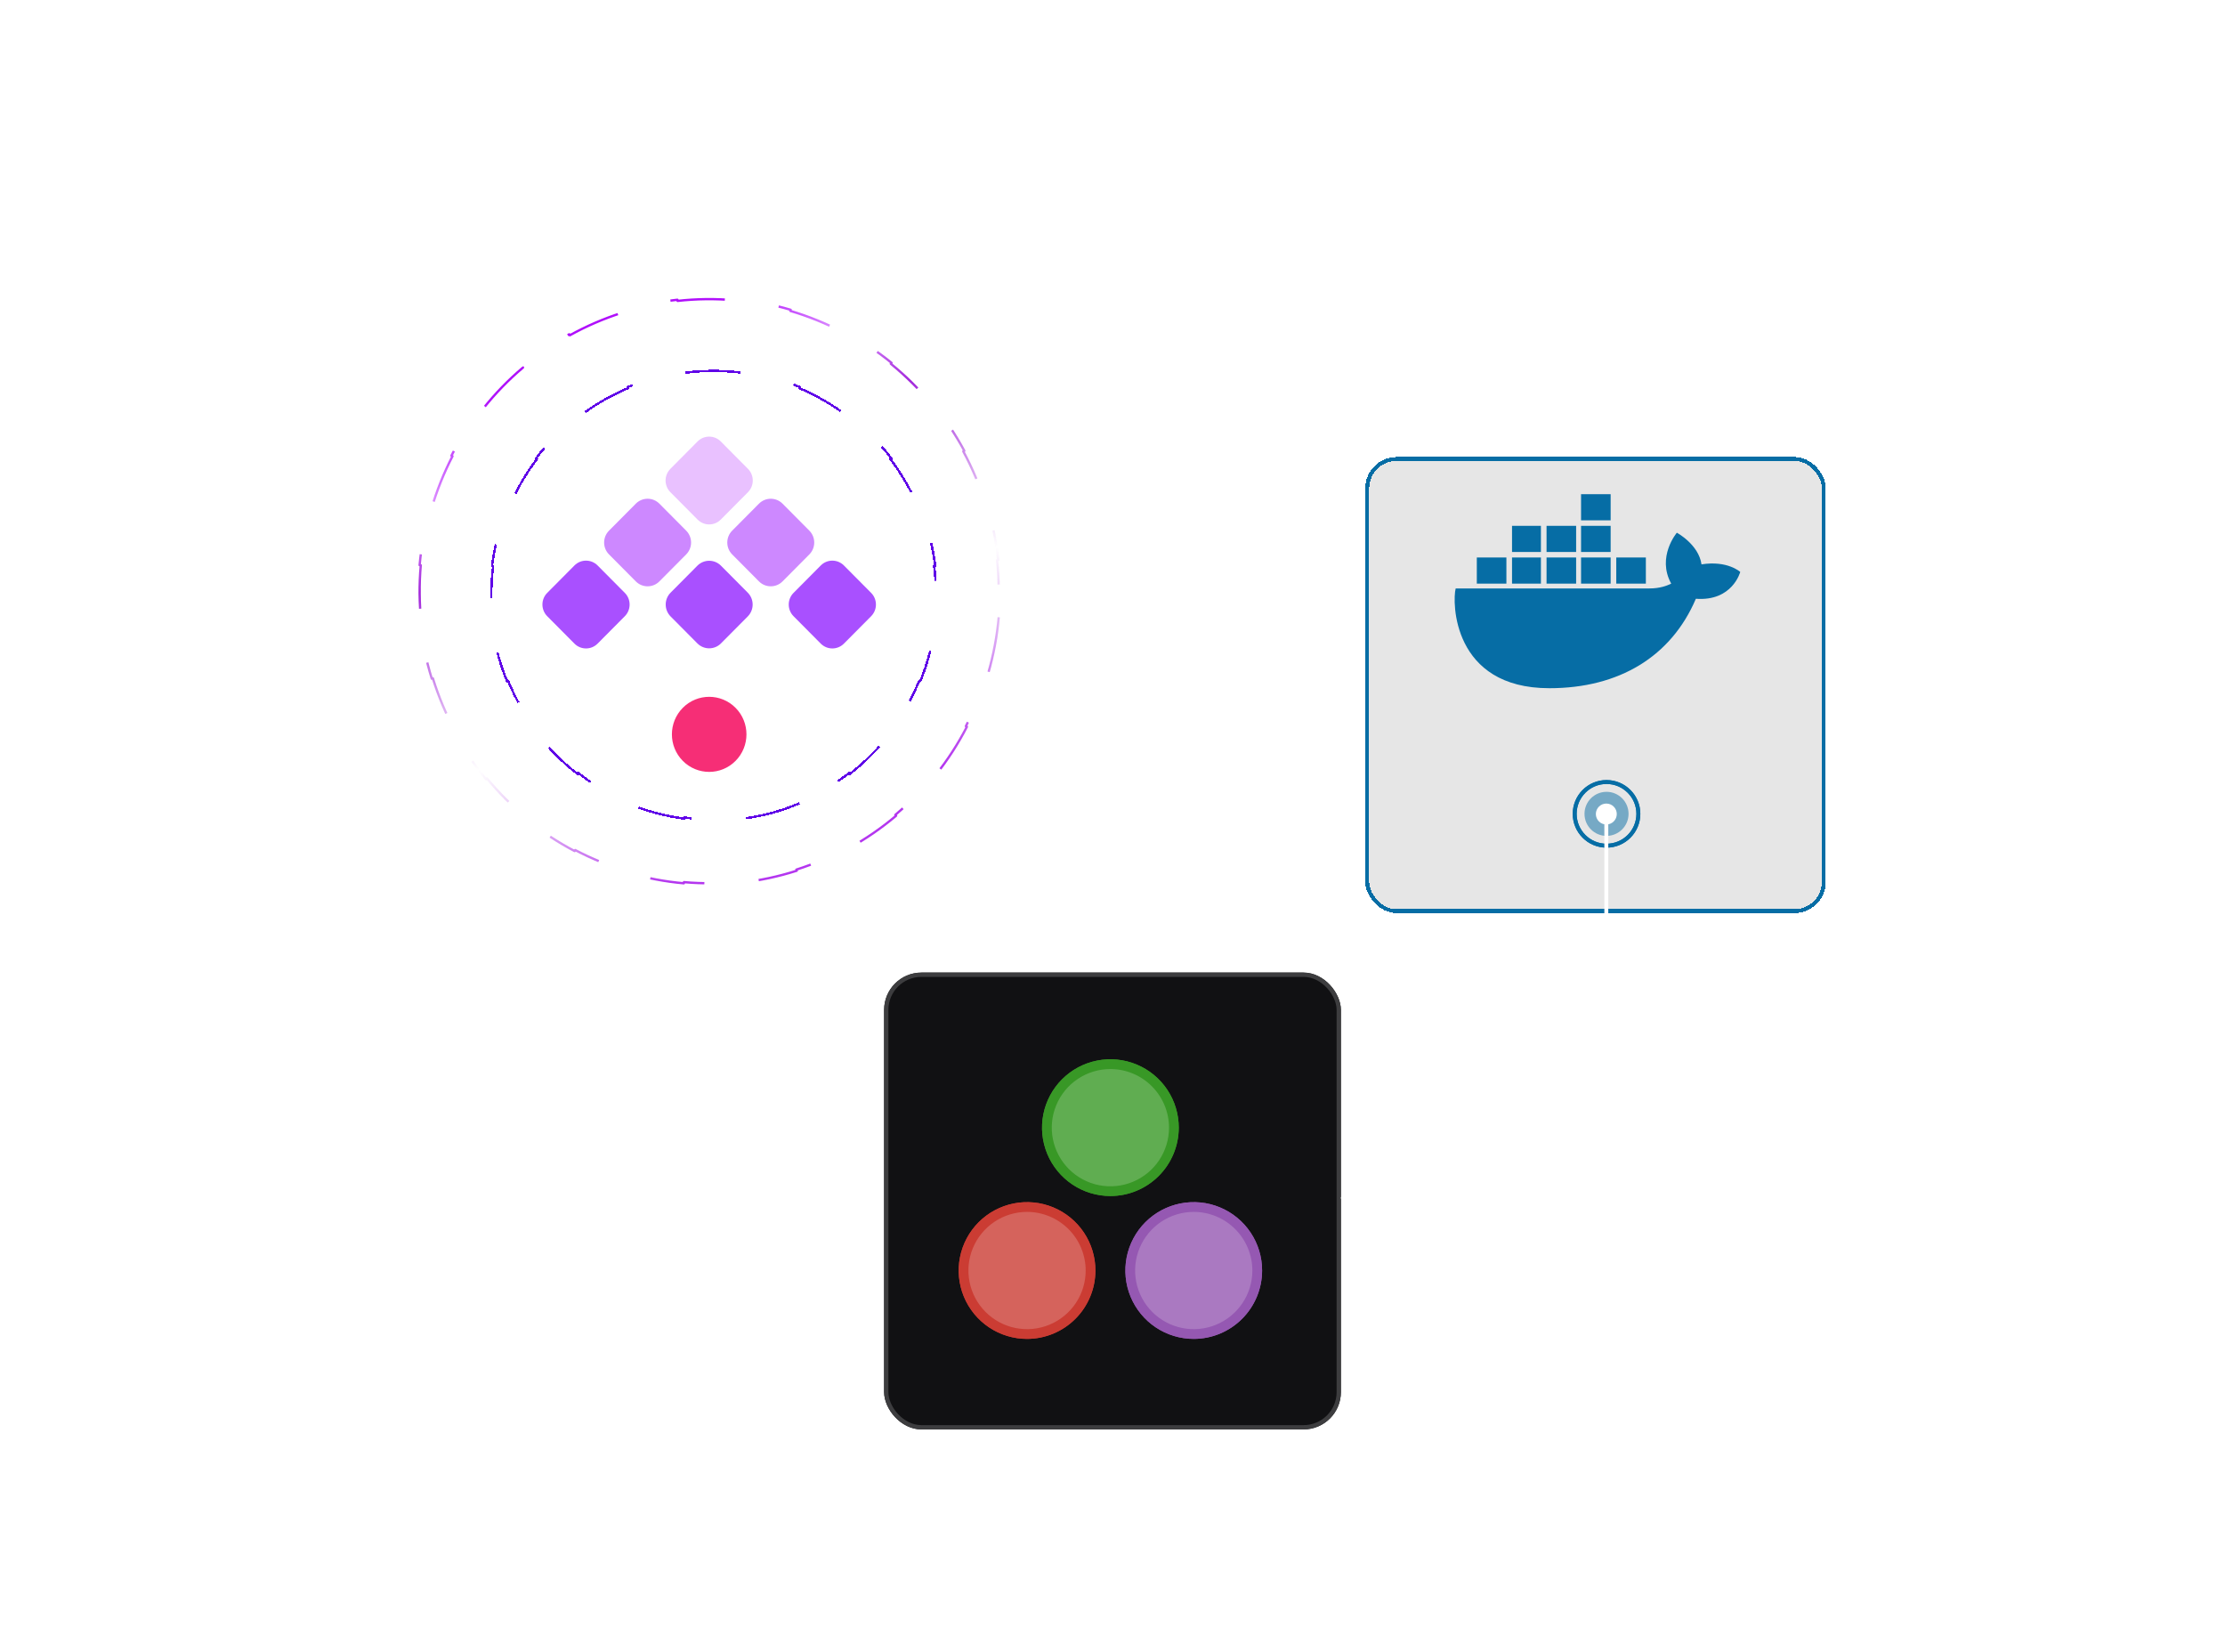
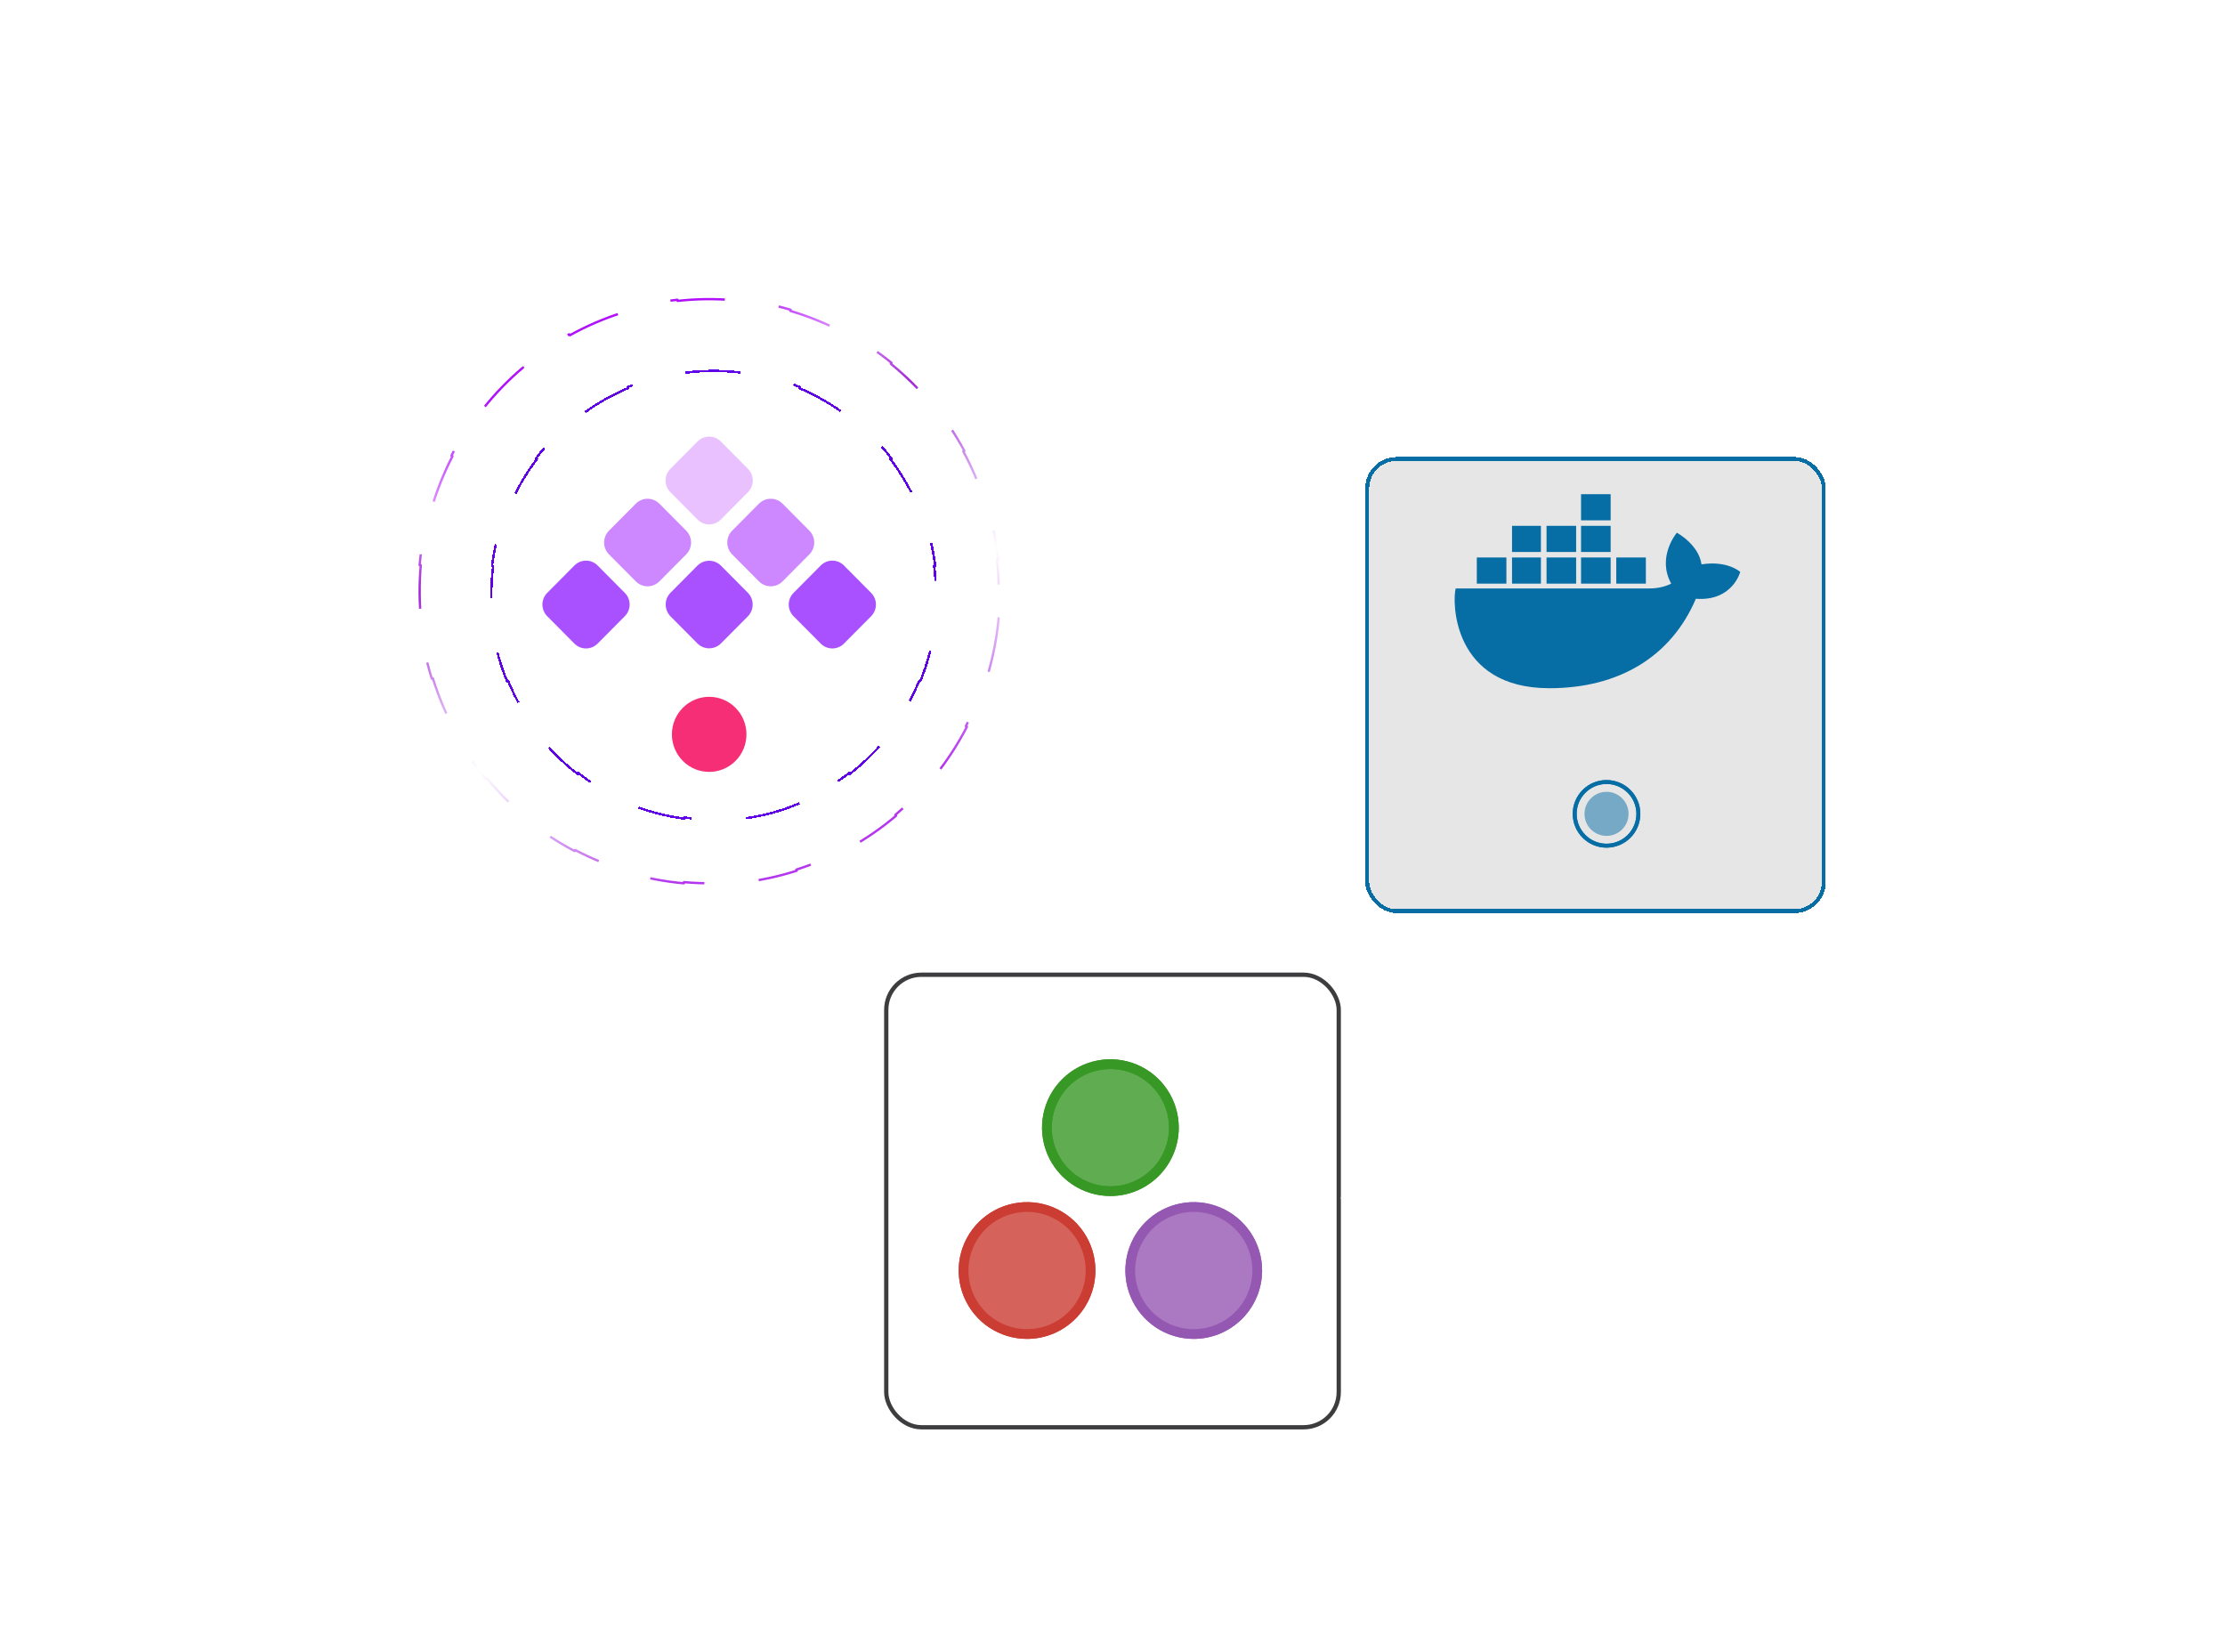
<svg xmlns="http://www.w3.org/2000/svg" width="567" height="421" viewBox="0 0 567 421" fill="none">
  <g filter="url(#filter0_d_80_12257)">
    <path d="M177.714 140.74C179.374 139.068 182.067 139.068 183.727 140.74L190.553 147.614C192.214 149.286 192.214 151.997 190.553 153.669L183.727 160.542C182.067 162.214 179.374 162.214 177.714 160.542L170.888 153.669C169.227 151.997 169.227 149.286 170.888 147.614L177.714 140.74Z" fill="#A950FF" />
    <path d="M209.153 140.686C210.784 139.043 213.428 139.043 215.059 140.686L221.993 147.667C223.623 149.309 223.623 151.972 221.993 153.614L215.059 160.596C213.428 162.238 210.784 162.238 209.153 160.596L202.22 153.614C200.589 151.972 200.589 149.309 202.22 147.667L209.153 140.686Z" fill="#A950FF" />
    <path d="M177.768 109.083C179.399 107.441 182.043 107.441 183.674 109.083L190.607 116.065C192.238 117.707 192.238 120.37 190.607 122.012L183.674 128.993C182.043 130.636 179.399 130.636 177.768 128.993L170.834 122.012C169.203 120.37 169.203 117.707 170.834 116.065L177.768 109.083Z" fill="#E9C1FF" />
    <path d="M174.862 131.812C176.523 133.484 176.523 136.196 174.862 137.868L168.036 144.741C166.376 146.413 163.683 146.413 162.023 144.741L155.197 137.868C153.536 136.196 153.536 133.484 155.197 131.812L162.023 124.939C163.683 123.267 166.376 123.267 168.036 124.939L174.862 131.812Z" fill="#CD88FF" />
    <path d="M159.223 147.667C160.854 149.309 160.854 151.972 159.223 153.614L152.289 160.596C150.658 162.238 148.014 162.238 146.383 160.596L139.45 153.614C137.819 151.972 137.819 149.309 139.45 147.667L146.383 140.686C148.014 139.043 150.658 139.043 152.289 140.686L159.223 147.667Z" fill="#A950FF" />
    <path d="M206.246 131.812C207.907 133.484 207.907 136.196 206.246 137.868L199.42 144.741C197.76 146.413 195.068 146.413 193.407 144.741L186.581 137.868C184.92 136.196 184.92 133.484 186.581 131.812L193.407 124.939C195.068 123.267 197.76 123.267 199.42 124.939L206.246 131.812Z" fill="#CD88FF" />
    <path d="M187.438 176.953C191.148 180.689 191.148 186.745 187.438 190.481C183.729 194.217 177.714 194.217 174.004 190.481C170.294 186.745 170.294 180.689 174.004 176.953C177.714 173.218 183.729 173.218 187.438 176.953Z" fill="#F62E76" />
  </g>
  <circle cx="180.721" cy="149.908" r="65.928" stroke="white" stroke-width="0.85" stroke-dasharray="1.7 1.7" />
  <path d="M254.508 157.283C254.082 162.073 253.189 166.876 251.803 171.63L251.521 171.546C250.848 173.852 250.059 176.147 249.15 178.424C248.241 180.701 247.234 182.907 246.134 185.04L246.396 185.177C244.129 189.574 241.474 193.661 238.49 197.412L238.26 197.227C235.216 201.054 231.83 204.53 228.165 207.628L228.356 207.854C224.628 211.005 220.614 213.766 216.382 216.108L216.239 215.849C212.003 218.193 207.548 220.115 202.941 221.585L203.032 221.867C198.419 223.34 193.655 224.361 188.81 224.903L188.776 224.609C184.003 225.142 179.151 225.207 174.285 224.775L174.26 225.07C169.483 224.647 164.693 223.747 159.952 222.344L160.034 222.06C157.733 221.379 155.444 220.579 153.173 219.657C150.901 218.735 148.701 217.712 146.574 216.595L146.438 216.857C142.055 214.555 137.983 211.857 134.248 208.825L134.432 208.595C130.627 205.506 127.173 202.068 124.098 198.349L123.871 198.537C120.749 194.761 118.016 190.696 115.702 186.41L115.96 186.27C113.649 181.991 111.757 177.492 110.312 172.842L110.031 172.928C108.588 168.283 107.591 163.487 107.068 158.61L107.361 158.58C106.847 153.786 106.793 148.912 107.227 144.026L106.934 143.999C107.359 139.209 108.252 134.406 109.638 129.652L109.921 129.737C110.594 127.43 111.383 125.135 112.291 122.858C113.2 120.581 114.208 118.375 115.308 116.242L115.046 116.105C117.312 111.708 119.968 107.621 122.951 103.87L123.182 104.055C126.225 100.228 129.612 96.752 133.276 93.654L133.086 93.428C136.814 90.277 140.827 87.516 145.059 85.174L145.202 85.433C149.438 83.089 153.894 81.167 158.5 79.697L158.41 79.415C163.023 77.942 167.786 76.921 172.632 76.379L172.665 76.673C177.438 76.14 182.29 76.075 187.157 76.507L187.181 76.212C191.958 76.635 196.748 77.535 201.489 78.939L201.407 79.222C203.708 79.903 205.998 80.703 208.269 81.625C210.54 82.547 212.741 83.57 214.868 84.687L215.003 84.425C219.386 86.727 223.458 89.425 227.194 92.457L227.009 92.687C230.814 95.776 234.269 99.214 237.344 102.933L237.57 102.745C240.692 106.521 243.425 110.587 245.74 114.872L245.481 115.012C247.792 119.291 249.685 123.79 251.129 128.44L251.41 128.354C252.853 132.999 253.851 137.795 254.374 142.672L254.081 142.702C254.595 147.497 254.649 152.37 254.215 157.256L254.508 157.283Z" stroke="url(#paint0_linear_80_12257)" stroke-width="0.59" stroke-linejoin="round" stroke-dasharray="14.16 14.16" />
  <g filter="url(#filter1_d_80_12257)">
    <path d="M203.74 202.93C199.204 204.835 194.371 206.166 189.33 206.832L189.291 206.539C186.859 206.861 184.379 207.026 181.86 207.026C179.341 207.026 176.861 206.861 174.429 206.539L174.39 206.832C169.349 206.166 164.516 204.835 159.98 202.93L160.094 202.658C155.481 200.72 151.177 198.186 147.276 195.149L147.095 195.382C143.156 192.317 139.626 188.742 136.602 184.757L136.837 184.578C133.855 180.648 131.368 176.316 129.469 171.678L129.196 171.789C127.334 167.242 126.034 162.4 125.384 157.352L125.677 157.315C125.363 154.882 125.202 152.401 125.202 149.881C125.202 147.362 125.363 144.881 125.677 142.448L125.384 142.41C126.034 137.363 127.334 132.521 129.196 127.974L129.469 128.085C131.368 123.446 133.855 119.115 136.837 115.185L136.602 115.006C139.626 111.021 143.156 107.446 147.095 104.381L147.276 104.614C151.177 101.577 155.481 99.043 160.094 97.105L159.98 96.833C164.516 94.928 169.349 93.597 174.39 92.931L174.429 93.224C176.861 92.902 179.341 92.737 181.86 92.737C184.379 92.737 186.859 92.902 189.291 93.224L189.33 92.931C194.371 93.597 199.204 94.928 203.74 96.833L203.626 97.105C208.238 99.043 212.543 101.577 216.444 104.614L216.625 104.381C220.564 107.446 224.094 111.021 227.118 115.006L226.883 115.185C229.864 119.115 232.352 123.446 234.251 128.085L234.524 127.974C236.386 132.521 237.686 137.363 238.336 142.41L238.043 142.448C238.357 144.881 238.518 147.362 238.518 149.881C238.518 152.401 238.357 154.882 238.043 157.315L238.336 157.352C237.686 162.4 236.386 167.242 234.524 171.789L234.251 171.678C232.352 176.316 229.864 180.648 226.883 184.578L227.118 184.757C224.094 188.742 220.564 192.317 216.625 195.382L216.444 195.149C212.543 198.186 208.238 200.72 203.626 202.658L203.74 202.93Z" stroke="#5F00E8" stroke-width="0.59" stroke-linejoin="round" stroke-dasharray="14.16 14.16" shape-rendering="crispEdges" />
  </g>
  <path d="M345.47 150.994C345.665 150.799 345.665 150.482 345.47 150.287L342.288 147.105C342.093 146.91 341.776 146.91 341.581 147.105C341.386 147.3 341.386 147.617 341.581 147.812L344.409 150.641L341.581 153.469C341.386 153.664 341.386 153.981 341.581 154.176C341.776 154.371 342.093 154.371 342.288 154.176L345.47 150.994ZM238.813 147.974C237.341 147.974 236.147 149.168 236.147 150.641C236.147 152.113 237.341 153.307 238.813 153.307C240.286 153.307 241.48 152.113 241.48 150.641C241.48 149.168 240.286 147.974 238.813 147.974ZM238.813 151.141L239.798 151.141L239.798 150.141L238.813 150.141L238.813 151.141ZM241.766 151.141L243.735 151.141L243.735 150.141L241.766 150.141L241.766 151.141ZM245.703 151.141L247.672 151.141L247.672 150.141L245.703 150.141L245.703 151.141ZM249.641 151.141L251.609 151.141L251.609 150.141L249.641 150.141L249.641 151.141ZM253.578 151.141L255.546 151.141L255.546 150.141L253.578 150.141L253.578 151.141ZM257.515 151.141L259.484 151.141L259.484 150.141L257.515 150.141L257.515 151.141ZM261.452 151.141L263.421 151.141L263.421 150.141L261.452 150.141L261.452 151.141ZM265.389 151.141L267.358 151.141L267.358 150.141L265.389 150.141L265.389 151.141ZM269.326 151.141L271.295 151.141L271.295 150.141L269.326 150.141L269.326 151.141ZM273.264 151.141L275.232 151.141L275.232 150.141L273.264 150.141L273.264 151.141ZM277.201 151.141L279.169 151.141L279.169 150.141L277.201 150.141L277.201 151.141ZM281.138 151.141L283.106 151.141L283.106 150.141L281.138 150.141L281.138 151.141ZM285.075 151.141L287.044 151.141L287.044 150.141L285.075 150.141L285.075 151.141ZM289.012 151.141L290.981 151.141L290.981 150.141L289.012 150.141L289.012 151.141ZM292.949 151.141L294.918 151.141L294.918 150.141L292.949 150.141L292.949 151.141ZM296.886 151.141L298.855 151.141L298.855 150.141L296.886 150.141L296.886 151.141ZM300.824 151.141L302.792 151.141L302.792 150.141L300.824 150.141L300.824 151.141ZM304.761 151.141L306.729 151.141L306.729 150.141L304.761 150.141L304.761 151.141ZM308.698 151.141L310.666 151.141L310.666 150.141L308.698 150.141L308.698 151.141ZM312.635 151.141L314.604 151.141L314.604 150.141L312.635 150.141L312.635 151.141ZM316.572 151.141L318.541 151.141L318.541 150.141L316.572 150.141L316.572 151.141ZM320.509 151.141L322.478 151.141L322.478 150.141L320.509 150.141L320.509 151.141ZM324.446 151.141L326.415 151.141L326.415 150.141L324.446 150.141L324.446 151.141ZM328.384 151.141L330.352 151.141L330.352 150.141L328.384 150.141L328.384 151.141ZM332.321 151.141L334.289 151.141L334.289 150.141L332.321 150.141L332.321 151.141ZM336.258 151.141L338.226 151.141L338.226 150.141L336.258 150.141L336.258 151.141ZM340.195 151.141L342.164 151.141L342.164 150.141L340.195 150.141L340.195 151.141ZM344.132 151.141L345.117 151.141L345.117 150.141L344.132 150.141L344.132 151.141Z" fill="white" />
  <g filter="url(#filter2_d_80_12257)">
    <rect x="347.91" y="92.441" width="117.368" height="116.223" rx="8" fill="black" fill-opacity="0.1" shape-rendering="crispEdges" />
    <rect x="348.41" y="92.941" width="116.368" height="115.223" rx="7.5" stroke="#066DA5" shape-rendering="crispEdges" />
  </g>
  <path d="M411.878 145.382H419.417ZM402.903 145.382H410.442ZM394.108 145.382H401.647ZM385.313 145.382H392.672ZM376.339 145.382H383.877ZM385.313 137.318H392.672ZM394.108 137.318H401.647ZM402.903 137.318H410.442ZM402.903 129.253H410.442Z" fill="black" />
  <path fill-rule="evenodd" clip-rule="evenodd" d="M410.442 132.584H402.903V125.922H410.442V132.584ZM392.672 140.649H385.313V133.986H392.672V140.649ZM401.647 140.649H394.108V133.986H401.647V140.649ZM410.442 140.649H402.903V133.986H410.442V140.649ZM383.877 148.713H376.339V142.051H383.877V148.713ZM392.672 148.713H385.313V142.051H392.672V148.713ZM401.647 148.713H394.108V142.051H401.647V148.713ZM410.442 148.713H402.903V142.051H410.442V148.713ZM419.417 148.713H411.878V142.051H419.417V148.713Z" fill="#066DA5" />
  <path d="M443.468 145.733C443.468 145.733 440.238 142.752 433.596 143.804C432.878 138.72 427.314 135.74 427.314 135.74C427.314 135.74 422.109 141.876 425.878 148.713C424.801 149.239 423.006 149.94 420.314 149.94H370.954C370.056 153.271 370.056 175.361 394.826 175.361C412.596 175.361 425.878 167.297 432.16 152.57C441.494 153.271 443.468 145.733 443.468 145.733Z" fill="#066DA5" />
  <circle cx="409.394" cy="207.375" r="8.113" stroke="#066DA5" />
  <circle cx="409.394" cy="207.375" r="8.113" stroke="#066DA5" />
  <circle cx="409.394" cy="207.375" r="5.613" fill="#066DA5" fill-opacity="0.5" />
  <g filter="url(#filter3_b_80_12257)">
-     <rect x="225.301" y="247.824" width="116.398" height="116.398" rx="9.502" fill="#111113" />
    <rect x="225.846" y="248.369" width="115.309" height="115.309" rx="8.957" stroke="#3D3D3F" stroke-width="1.09" />
  </g>
  <path d="M261.725 339.923C270.662 339.923 277.907 332.678 277.907 323.74C277.907 314.803 270.662 307.558 261.725 307.558C252.787 307.558 245.542 314.803 245.542 323.74C245.542 332.678 252.787 339.923 261.725 339.923Z" fill="#D5635C" />
  <path d="M261.725 341.16C258.279 341.16 254.91 340.138 252.045 338.224C249.18 336.31 246.947 333.589 245.629 330.405C244.31 327.222 243.965 323.718 244.637 320.339C245.309 316.959 246.969 313.855 249.405 311.418C251.842 308.982 254.946 307.322 258.326 306.65C261.705 305.978 265.208 306.323 268.392 307.642C271.576 308.96 274.297 311.193 276.211 314.058C278.125 316.924 279.147 320.292 279.147 323.738C279.142 328.357 277.305 332.785 274.039 336.052C270.772 339.318 266.344 341.155 261.725 341.16ZM261.725 308.798C258.77 308.798 255.881 309.674 253.425 311.316C250.968 312.957 249.053 315.291 247.922 318.021C246.791 320.75 246.496 323.754 247.072 326.652C247.648 329.55 249.071 332.212 251.161 334.302C253.25 336.391 255.912 337.814 258.81 338.39C261.708 338.967 264.712 338.671 267.442 337.54C270.172 336.41 272.505 334.495 274.147 332.038C275.788 329.581 276.665 326.693 276.665 323.738C276.659 319.777 275.084 315.981 272.283 313.18C269.482 310.38 265.685 308.802 261.725 308.798Z" fill="#CB3C33" />
  <path d="M282.963 303.515C291.901 303.515 299.146 296.27 299.146 287.332C299.146 278.395 291.901 271.15 282.963 271.15C274.026 271.15 266.781 278.395 266.781 287.332C266.781 296.27 274.026 303.515 282.963 303.515Z" fill="#60AD51" />
  <path d="M282.963 304.755C279.517 304.755 276.149 303.733 273.284 301.819C270.419 299.904 268.186 297.183 266.867 294C265.548 290.816 265.203 287.313 265.876 283.934C266.548 280.554 268.207 277.45 270.644 275.013C273.08 272.576 276.185 270.917 279.564 270.245C282.944 269.573 286.447 269.918 289.631 271.236C292.814 272.555 295.535 274.788 297.449 277.653C299.364 280.518 300.386 283.887 300.386 287.333C300.381 291.952 298.543 296.38 295.277 299.646C292.011 302.913 287.582 304.75 282.963 304.755ZM282.963 272.398C280.008 272.398 277.12 273.274 274.663 274.916C272.206 276.558 270.291 278.891 269.161 281.621C268.03 284.351 267.734 287.355 268.311 290.253C268.887 293.151 270.31 295.813 272.399 297.902C274.489 299.991 277.151 301.414 280.049 301.991C282.947 302.567 285.951 302.271 288.68 301.141C291.41 300.01 293.744 298.095 295.385 295.638C297.027 293.181 297.903 290.293 297.903 287.338C297.899 283.377 296.323 279.58 293.522 276.779C290.722 273.978 286.924 272.403 282.963 272.398Z" fill="#389826" />
  <path d="M304.202 339.923C313.14 339.923 320.385 332.678 320.385 323.74C320.385 314.803 313.14 307.558 304.202 307.558C295.265 307.558 288.02 314.803 288.02 323.74C288.02 332.678 295.265 339.923 304.202 339.923Z" fill="#AA79C1" />
  <path d="M304.202 341.16C300.757 341.16 297.388 340.138 294.523 338.224C291.658 336.309 289.425 333.588 288.106 330.404C286.787 327.221 286.443 323.718 287.115 320.338C287.788 316.958 289.447 313.854 291.884 311.417C294.321 308.981 297.425 307.322 300.805 306.65C304.185 305.978 307.688 306.323 310.872 307.642C314.055 308.962 316.776 311.195 318.69 314.06C320.604 316.926 321.625 320.295 321.625 323.741C321.619 328.359 319.781 332.787 316.515 336.053C313.249 339.318 308.821 341.155 304.202 341.16ZM304.202 308.798C301.248 308.798 298.359 309.674 295.902 311.316C293.446 312.957 291.531 315.291 290.4 318.021C289.269 320.75 288.973 323.754 289.55 326.652C290.126 329.55 291.549 332.212 293.638 334.302C295.728 336.391 298.39 337.814 301.288 338.39C304.186 338.967 307.19 338.671 309.92 337.54C312.65 336.41 314.983 334.495 316.624 332.038C318.266 329.581 319.142 326.693 319.142 323.738C319.137 319.777 317.561 315.981 314.761 313.18C311.96 310.38 308.163 308.802 304.202 308.798Z" fill="#9558B2" />
  <g style="mix-blend-mode:screen" filter="url(#filter4_f_80_12257)">
    <path d="M261.725 339.923C270.662 339.923 277.907 332.678 277.907 323.74C277.907 314.803 270.662 307.558 261.725 307.558C252.787 307.558 245.542 314.803 245.542 323.74C245.542 332.678 252.787 339.923 261.725 339.923Z" fill="#D5635C" />
    <path d="M261.725 341.16C258.279 341.16 254.91 340.138 252.045 338.224C249.18 336.31 246.947 333.589 245.629 330.405C244.31 327.222 243.965 323.718 244.637 320.339C245.309 316.959 246.969 313.855 249.405 311.418C251.842 308.982 254.946 307.322 258.326 306.65C261.705 305.978 265.208 306.323 268.392 307.642C271.576 308.96 274.297 311.193 276.211 314.058C278.125 316.924 279.147 320.292 279.147 323.738C279.142 328.357 277.305 332.785 274.039 336.052C270.772 339.318 266.344 341.155 261.725 341.16ZM261.725 308.798C258.77 308.798 255.881 309.674 253.425 311.316C250.968 312.957 249.053 315.291 247.922 318.021C246.791 320.75 246.496 323.754 247.072 326.652C247.648 329.55 249.071 332.212 251.161 334.302C253.25 336.391 255.912 337.814 258.81 338.39C261.708 338.967 264.712 338.671 267.442 337.54C270.172 336.41 272.505 334.495 274.147 332.038C275.788 329.581 276.665 326.693 276.665 323.738C276.659 319.777 275.084 315.981 272.283 313.18C269.482 310.38 265.685 308.802 261.725 308.798Z" fill="#CB3C33" />
-     <path d="M282.963 303.515C291.901 303.515 299.146 296.27 299.146 287.332C299.146 278.395 291.901 271.15 282.963 271.15C274.026 271.15 266.781 278.395 266.781 287.332C266.781 296.27 274.026 303.515 282.963 303.515Z" fill="#60AD51" />
    <path d="M282.963 304.755C279.517 304.755 276.149 303.733 273.284 301.819C270.419 299.904 268.186 297.183 266.867 294C265.548 290.816 265.203 287.313 265.876 283.934C266.548 280.554 268.207 277.45 270.644 275.013C273.08 272.576 276.185 270.917 279.564 270.245C282.944 269.573 286.447 269.918 289.631 271.236C292.814 272.555 295.535 274.788 297.449 277.653C299.364 280.518 300.386 283.887 300.386 287.333C300.381 291.952 298.543 296.38 295.277 299.646C292.011 302.913 287.582 304.75 282.963 304.755ZM282.963 272.398C280.008 272.398 277.12 273.274 274.663 274.916C272.206 276.558 270.291 278.891 269.161 281.621C268.03 284.351 267.734 287.355 268.311 290.253C268.887 293.151 270.31 295.813 272.399 297.902C274.489 299.991 277.151 301.414 280.049 301.991C282.947 302.567 285.951 302.271 288.68 301.141C291.41 300.01 293.744 298.095 295.385 295.638C297.027 293.181 297.903 290.293 297.903 287.338C297.899 283.377 296.323 279.58 293.522 276.779C290.722 273.978 286.924 272.403 282.963 272.398Z" fill="#389826" />
    <path d="M304.202 339.923C313.14 339.923 320.385 332.678 320.385 323.74C320.385 314.803 313.14 307.558 304.202 307.558C295.265 307.558 288.02 314.803 288.02 323.74C288.02 332.678 295.265 339.923 304.202 339.923Z" fill="#AA79C1" />
    <path d="M304.202 341.16C300.757 341.16 297.388 340.138 294.523 338.224C291.658 336.309 289.425 333.588 288.106 330.404C286.787 327.221 286.443 323.718 287.115 320.338C287.788 316.958 289.447 313.854 291.884 311.417C294.321 308.981 297.425 307.322 300.805 306.65C304.185 305.978 307.688 306.323 310.872 307.642C314.055 308.962 316.776 311.195 318.69 314.06C320.604 316.926 321.625 320.295 321.625 323.741C321.619 328.359 319.781 332.787 316.515 336.053C313.249 339.318 308.821 341.155 304.202 341.16ZM304.202 308.798C301.248 308.798 298.359 309.674 295.902 311.316C293.446 312.957 291.531 315.291 290.4 318.021C289.269 320.75 288.973 323.754 289.55 326.652C290.126 329.55 291.549 332.212 293.638 334.302C295.728 336.391 298.39 337.814 301.288 338.39C304.186 338.967 307.19 338.671 309.92 337.54C312.65 336.41 314.983 334.495 316.624 332.038C318.266 329.581 319.142 326.693 319.142 323.738C319.137 319.777 317.561 315.981 314.761 313.18C311.96 310.38 308.163 308.802 304.202 308.798Z" fill="#9558B2" />
  </g>
  <path d="M341.849 304.892C341.654 305.088 341.654 305.404 341.849 305.6L345.031 308.782C345.226 308.977 345.543 308.977 345.738 308.782C345.933 308.586 345.933 308.27 345.738 308.074L342.91 305.246L345.738 302.418C345.933 302.222 345.933 301.906 345.738 301.711C345.543 301.515 345.226 301.515 345.031 301.711L341.849 304.892ZM342.203 305.746L409.218 305.746L409.218 304.746L342.203 304.746L342.203 305.746Z" fill="white" />
-   <path d="M412.007 207.419C412.007 205.946 410.813 204.752 409.34 204.752C407.868 204.752 406.674 205.946 406.674 207.419C406.674 208.892 407.868 210.085 409.34 210.085C410.813 210.085 412.007 208.892 412.007 207.419ZM409.84 305.715L409.84 207.419L408.84 207.419L408.84 305.715L409.84 305.715Z" fill="white" />
  <defs>
    <filter id="filter0_d_80_12257" x="118.669" y="91.696" width="124.103" height="124.544" filterUnits="userSpaceOnUse" color-interpolation-filters="sRGB">
      <feFlood flood-opacity="0" result="BackgroundImageFix" />
      <feColorMatrix in="SourceAlpha" type="matrix" values="0 0 0 0 0 0 0 0 0 0 0 0 0 0 0 0 0 0 127 0" result="hardAlpha" />
      <feOffset dy="3.401" />
      <feGaussianBlur stdDeviation="9.779" />
      <feComposite in2="hardAlpha" operator="out" />
      <feColorMatrix type="matrix" values="0 0 0 0 0 0 0 0 0 0 0 0 0 0 0 0 0 0 0.95 0" />
      <feBlend mode="normal" in2="BackgroundImageFix" result="effect1_dropShadow_80_12257" />
      <feBlend mode="normal" in="SourceGraphic" in2="effect1_dropShadow_80_12257" result="shape" />
    </filter>
    <filter id="filter1_d_80_12257" x="123.136" y="92.441" width="117.448" height="118.42" filterUnits="userSpaceOnUse" color-interpolation-filters="sRGB">
      <feFlood flood-opacity="0" result="BackgroundImageFix" />
      <feColorMatrix in="SourceAlpha" type="matrix" values="0 0 0 0 0 0 0 0 0 0 0 0 0 0 0 0 0 0 127 0" result="hardAlpha" />
      <feOffset dy="1.771" />
      <feGaussianBlur stdDeviation="0.885" />
      <feComposite in2="hardAlpha" operator="out" />
      <feColorMatrix type="matrix" values="0 0 0 0 0.432 0 0 0 0 0.004 0 0 0 0 0.846 0 0 0 1 0" />
      <feBlend mode="screen" in2="BackgroundImageFix" result="effect1_dropShadow_80_12257" />
      <feBlend mode="normal" in="SourceGraphic" in2="effect1_dropShadow_80_12257" result="shape" />
    </filter>
    <filter id="filter2_d_80_12257" x="323.91" y="92.441" width="165.368" height="164.223" filterUnits="userSpaceOnUse" color-interpolation-filters="sRGB">
      <feFlood flood-opacity="0" result="BackgroundImageFix" />
      <feColorMatrix in="SourceAlpha" type="matrix" values="0 0 0 0 0 0 0 0 0 0 0 0 0 0 0 0 0 0 127 0" result="hardAlpha" />
      <feOffset dy="24" />
      <feGaussianBlur stdDeviation="12" />
      <feComposite in2="hardAlpha" operator="out" />
      <feColorMatrix type="matrix" values="0 0 0 0 0.353 0 0 0 0 0.184 0 0 0 0 0.835 0 0 0 0.22 0" />
      <feBlend mode="normal" in2="BackgroundImageFix" result="effect1_dropShadow_80_12257" />
      <feBlend mode="normal" in="SourceGraphic" in2="effect1_dropShadow_80_12257" result="shape" />
    </filter>
    <filter id="filter3_b_80_12257" x="217.673" y="240.197" width="131.653" height="131.653" filterUnits="userSpaceOnUse" color-interpolation-filters="sRGB">
      <feFlood flood-opacity="0" result="BackgroundImageFix" />
      <feGaussianBlur in="BackgroundImageFix" stdDeviation="3.814" />
      <feComposite in2="SourceAlpha" operator="in" result="effect1_backgroundBlur_80_12257" />
      <feBlend mode="normal" in="SourceGraphic" in2="effect1_backgroundBlur_80_12257" result="shape" />
    </filter>
    <filter id="filter4_f_80_12257" x="218.427" y="242.141" width="128" height="128" filterUnits="userSpaceOnUse" color-interpolation-filters="sRGB">
      <feFlood flood-opacity="0" result="BackgroundImageFix" />
      <feBlend mode="normal" in="SourceGraphic" in2="BackgroundImageFix" result="shape" />
      <feGaussianBlur stdDeviation="7" result="effect1_foregroundBlur_80_12257" />
    </filter>
    <linearGradient id="paint0_linear_80_12257" x1="150.109" y1="87.589" x2="219.521" y2="248.793" gradientUnits="userSpaceOnUse">
      <stop offset="0.016" stop-color="#B010FB" />
      <stop offset="0.13" stop-color="#DE97FF" />
      <stop offset="0.234" stop-color="#A227DB" />
      <stop offset="0.505" stop-color="#A227DB" stop-opacity="0" />
      <stop offset="0.766" stop-color="#A610EC" stop-opacity="0.84" />
    </linearGradient>
  </defs>
</svg>